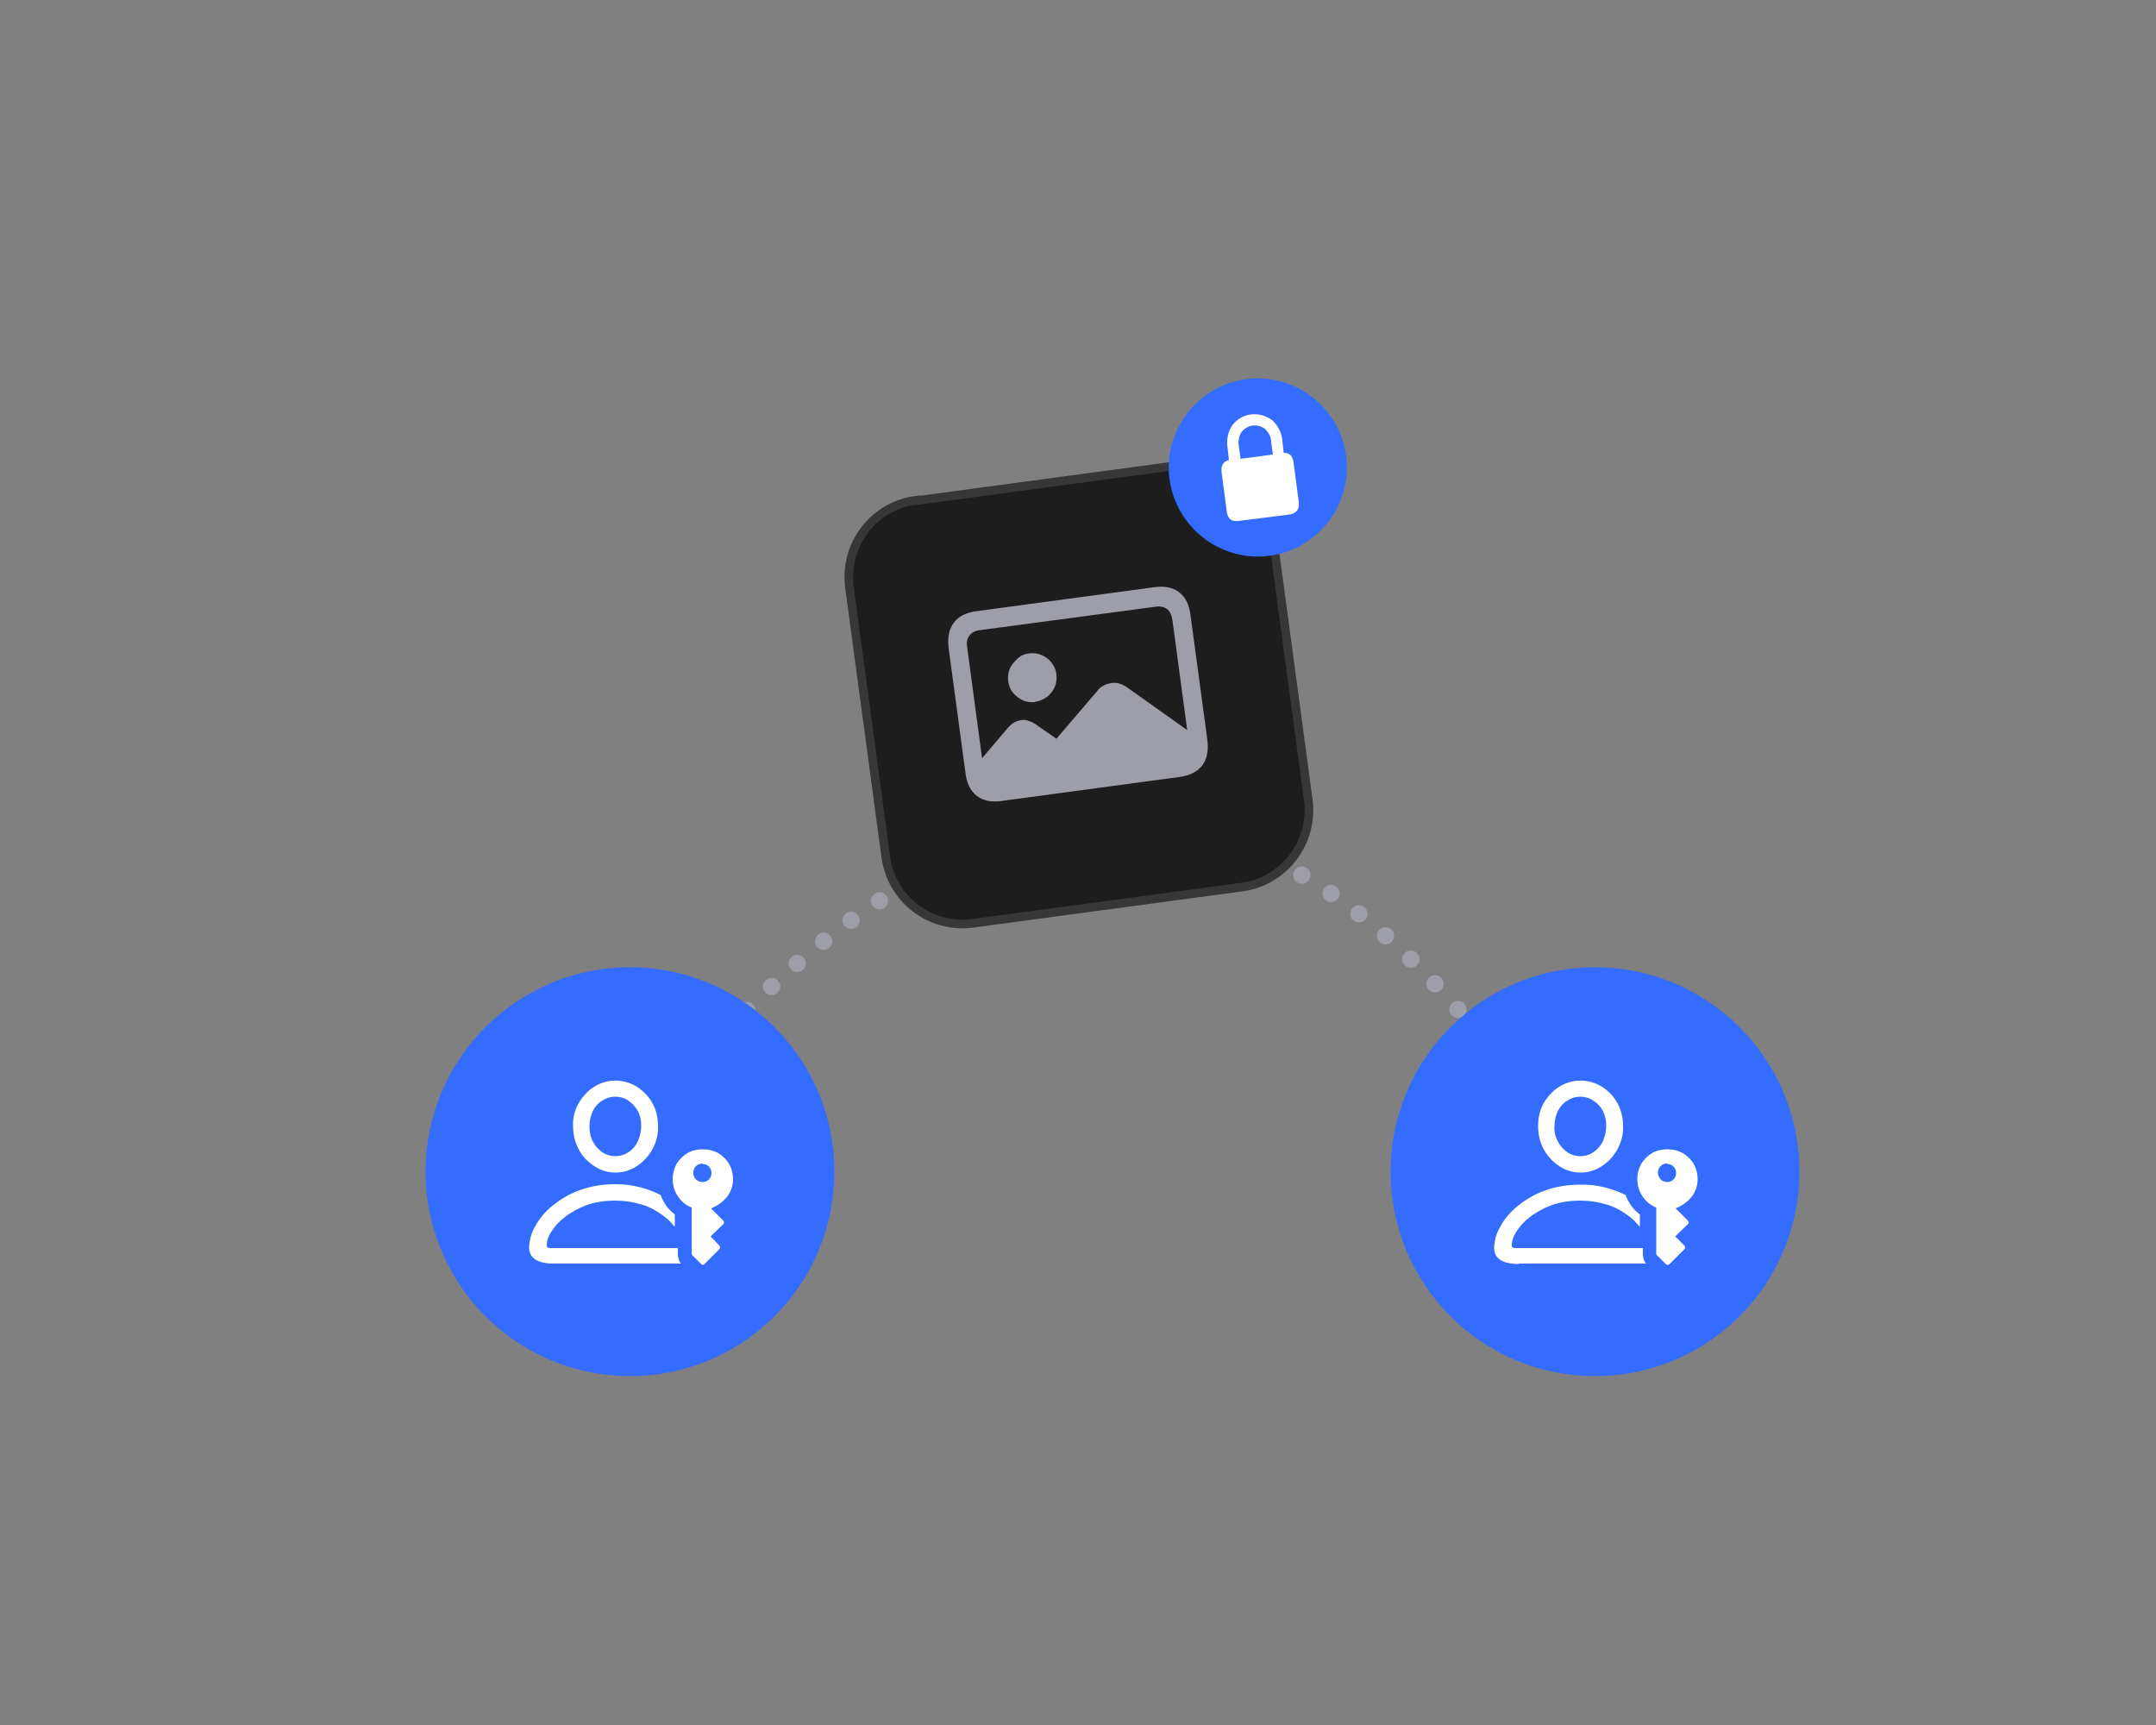
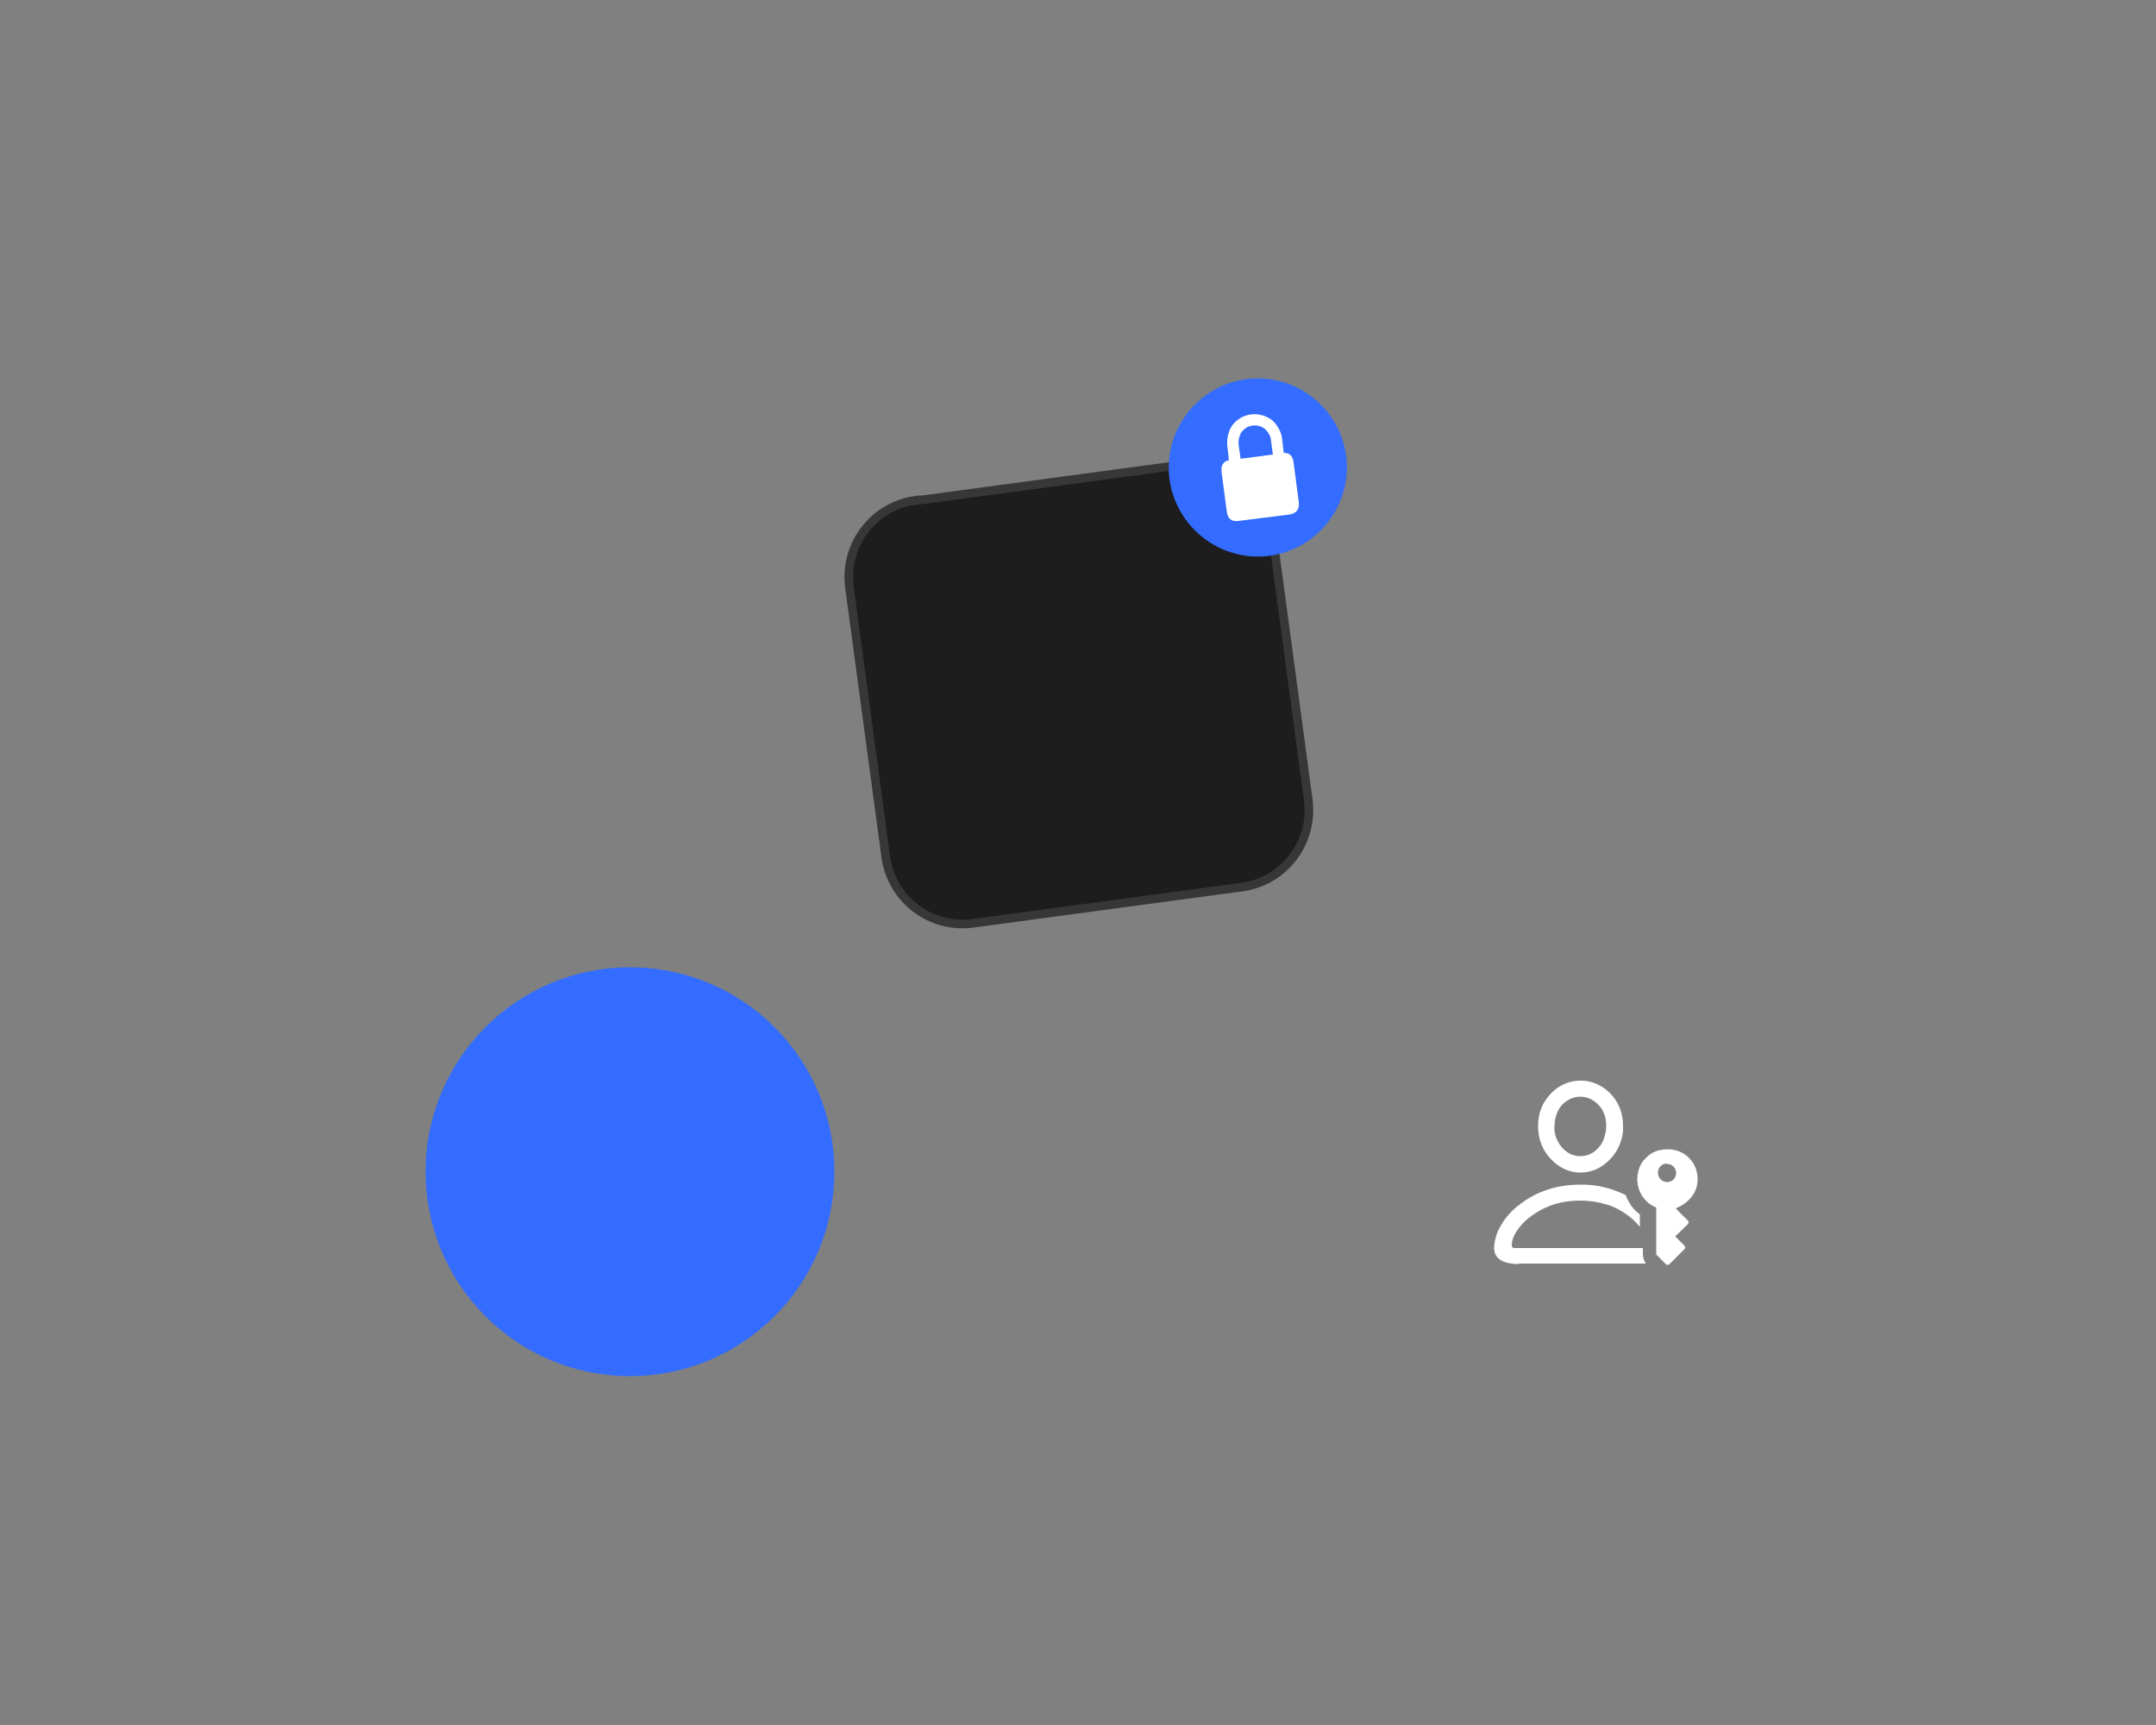
<svg xmlns="http://www.w3.org/2000/svg" id="Layer_1" version="1.1" viewBox="0 0 500 400">
  <rect x="0" y="0" width="500" height="400" fill="#808080" stroke="none" />
  <defs>
    <style>.st0{fill:#fff;fill-rule:evenodd}.st4{fill:#336cff}</style>
  </defs>
-   <path d="M364.9 273.8s-40.4-83.2-106.1-83.2-117.6 83.2-117.6 83.2" style="fill:none;stroke:#9d9ea7;stroke-dasharray:0 8;stroke-linecap:round;stroke-width:4px" />
  <circle id="Ellipse_1_copy" cx="146.1" cy="271.7" r="47.4" class="st4" />
-   <path d="M142.7 271.9c1.8 0 3.5-.5 5-1.5s2.7-2.3 3.6-3.9c.9-1.7 1.4-3.5 1.3-5.4 0-1.9-.4-3.7-1.3-5.3-.8-1.5-2.1-2.8-3.6-3.8-3.1-1.9-6.9-1.9-9.9 0-1.5.9-2.7 2.3-3.6 3.8-.9 1.6-1.4 3.4-1.3 5.3 0 1.9.4 3.7 1.3 5.4.8 1.6 2.1 2.9 3.6 3.9s3.2 1.5 4.9 1.5Zm0-3.8c-1.1 0-2.1-.3-3-.9-.9-.6-1.7-1.5-2.2-2.5-.6-1.1-.8-2.3-.8-3.6 0-1.2.3-2.4.8-3.5.5-1 1.2-1.8 2.2-2.4.9-.6 1.9-.9 3-.9s2.1.3 3 .9c.9.6 1.7 1.5 2.2 2.4.6 1.1.8 2.3.8 3.5 0 1.2-.3 2.5-.8 3.6-.5 1-1.2 1.9-2.2 2.5-.9.6-1.9.9-3 .9ZM128.5 293h29.4c-.5-.7-.7-1.5-.7-2.2v-1.4h-29.6c-.2 0-.4 0-.6-.1-.1-.1-.2-.3-.2-.5 0-1.1.4-2.2 1-3.1.8-1.3 1.9-2.5 3.1-3.4 1.5-1.2 3.2-2.1 5-2.8 2.2-.8 4.5-1.1 6.8-1.1 2.1 0 4.1.3 6.1.9 1.7.5 3.2 1.3 4.6 2.3 1.2.8 2.2 1.8 3.1 2.9v-2.9c-.8-.6-1.4-1.2-2-2-.5-.8-1-1.6-1.3-2.5-1.5-.8-3.2-1.4-4.8-1.8-1.9-.5-3.8-.7-5.7-.7-2.8 0-5.6.4-8.3 1.4-2.3.8-4.4 2.1-6.3 3.6-1.6 1.3-3 2.9-4 4.8-.9 1.5-1.3 3.1-1.4 4.8 0 2.5 1.9 3.8 5.7 3.8Zm34.4-26.5c-1.2 0-2.5.3-3.5.9-1 .6-1.9 1.5-2.5 2.5-.6 1.1-.9 2.3-.9 3.5 0 1.4.4 2.8 1.2 4 .8 1.2 1.9 2.1 3.2 2.6v10.6c0 .3.1.5.4.7l1.8 1.8c.2.2.6.3.8 0l3.4-3.4c.1-.1.2-.3.2-.4 0-.2 0-.3-.2-.5l-2-2.1 2.9-2.8c.1-.1.2-.3.2-.4 0-.2 0-.3-.2-.5l-2.8-2.8c1.5-.6 2.8-1.5 3.8-2.8.9-1.2 1.3-2.6 1.3-4 0-1.2-.3-2.4-.9-3.5-.6-1-1.5-1.9-2.5-2.5-1.1-.6-2.3-.9-3.5-.9Zm0 3.4c.6 0 1.1.2 1.5.6.8.8.8 2.2 0 3-.4.4-.9.6-1.5.6-1.2 0-2.2-1-2.1-2.2 0-.6.2-1.1.6-1.5.4-.4 1-.6 1.5-.6Z" class="st0" />
-   <circle id="Ellipse_1_copy_2" cx="369.9" cy="271.7" r="47.4" class="st4" />
  <path id="Shape_9_copy" d="M366.5 271.9c1.8 0 3.5-.5 5-1.5s2.7-2.3 3.6-3.9c.9-1.7 1.4-3.5 1.3-5.4 0-1.8-.4-3.7-1.3-5.3-.8-1.5-2.1-2.9-3.6-3.8-3-1.9-6.9-1.9-9.9 0-1.5.9-2.7 2.3-3.6 3.8-.9 1.6-1.3 3.4-1.3 5.3s.4 3.7 1.3 5.4c.9 1.6 2.1 2.9 3.6 3.9s3.2 1.5 4.9 1.5Zm0-3.8c-1.1 0-2.1-.3-3-.9-.9-.6-1.7-1.5-2.2-2.5-.6-1.1-.9-2.3-.8-3.6 0-1.2.3-2.4.8-3.5.5-1 1.2-1.8 2.2-2.4 1.8-1.2 4.2-1.2 6 0 .9.6 1.7 1.4 2.2 2.4.6 1.1.8 2.3.8 3.5 0 1.2-.3 2.5-.8 3.6-.5 1-1.3 1.9-2.2 2.5-.9.6-1.9.9-3 .9ZM352.3 293h29.4c-.5-.7-.7-1.5-.7-2.2v-1.4h-29.6c-.2 0-.4 0-.6-.1-.1-.1-.2-.3-.2-.5 0-1.1.4-2.2 1-3.1.8-1.3 1.9-2.5 3.1-3.4 1.5-1.2 3.2-2.1 5-2.8 2.2-.8 4.5-1.1 6.8-1.1 2.1 0 4.1.3 6.1.9 1.7.5 3.2 1.3 4.6 2.3 1.2.8 2.2 1.8 3.1 2.9v-2.9c-.8-.6-1.4-1.2-2-2-.5-.8-1-1.6-1.3-2.5-3.3-1.6-6.9-2.5-10.5-2.4-2.8 0-5.6.4-8.3 1.4-2.3.8-4.4 2.1-6.3 3.6-1.6 1.3-3 2.9-4 4.8-.9 1.5-1.3 3.1-1.4 4.8 0 2.5 1.9 3.8 5.7 3.8Zm34.3-26.5c-1.2 0-2.5.3-3.5.9-1 .6-1.9 1.5-2.5 2.5-.6 1.1-.9 2.3-.9 3.5 0 1.4.4 2.8 1.2 4 .8 1.2 1.9 2.1 3.2 2.6v10.6c0 .3.1.5.4.7l1.8 1.8c.1.1.3.2.4.2.2 0 .3 0 .5-.2l3.4-3.4c.1-.1.2-.3.2-.4 0-.2 0-.3-.2-.5l-2.1-2.1 2.9-2.8c.1-.1.2-.3.2-.4 0-.2 0-.3-.2-.5l-2.8-2.8c1.5-.6 2.8-1.5 3.8-2.8.9-1.2 1.3-2.6 1.3-4 0-1.2-.3-2.4-.9-3.5-.6-1-1.5-1.9-2.5-2.5-1.1-.6-2.3-.9-3.5-.9Zm0 3.4c.6 0 1.1.2 1.5.6.8.8.8 2.2 0 3-.4.4-.9.6-1.5.6-1.2 0-2.1-1-2.1-2.2 0-.6.2-1.1.6-1.5.4-.4.9-.6 1.5-.6Z" class="st0" />
  <path id="Rectangle_41_copy_3" d="m212.4 116.1 62.4-8.4c9.8-1.3 18.9 5.6 20.2 15.4l8.4 62.4c1.3 9.8-5.6 18.9-15.4 20.2l-62.4 8.4c-9.9 1.3-18.9-5.6-20.2-15.5l-8.4-62.4c-1.3-9.9 5.6-18.9 15.4-20.2Z" style="fill:#1d1d1d;stroke:#373737;stroke-width:2px;fill-rule:evenodd" />
  <path id="Ellipse_1_copy_3" d="M289.1 87.9c11.3-1.4 21.6 6.6 23.1 17.9 1.4 11.3-6.6 21.6-17.9 23.1-11.3 1.4-21.6-6.6-23.1-17.9-1.4-11.3 6.6-21.6 17.9-23.1Z" style="fill:#336cff;fill-rule:evenodd" />
  <path id="Shape_5_copy" d="m284.5 118.6-1.2-9.1c-.2-1.6.4-2.5 1.7-2.8l-.3-2.7c-.3-1.9 0-3.8 1.1-5.4 2.1-2.8 6.1-3.4 9-1.3 0 0 .1 0 .2.1 1.4 1.3 2.3 3 2.4 4.9l.3 2.7c1.4 0 2.1.7 2.3 2.3l1.2 9.1c.2 1.7-.5 2.6-2.1 2.9l-11.9 1.5c-1.6.2-2.5-.5-2.7-2.2Zm3.1-12.2 7.6-1-.4-2.9c0-1.2-.6-2.2-1.4-3-1.6-1.3-4-1.1-5.3.5l-.2.2c-.6 1-.8 2.2-.6 3.3l.4 2.8Z" class="st0" />
-   <path d="m277.3 170.7-15.9-11.3c-.6-.4-1.2-.7-1.8-.9-.6-.2-1.3-.2-1.9-.1s-1.3.3-1.8.6c-.6.3-1.1.7-1.5 1.3l-9.4 11-4.9-3.4c-.6-.4-1.1-.6-1.7-.8-.6-.2-1.1-.2-1.7-.1s-1 .3-1.5.5c-.5.3-.9.7-1.4 1.2l-7.9 9.3c.4 2.2 1.1 3.7 2.2 4.7s2.6 1.3 4.5 1.1l39-5.2c2.3-.3 3.9-1.1 4.9-2.5 1-1.3 1.3-3.2.9-5.5Zm-37.2-8c1-.1 1.9-.5 2.7-1.1.8-.6 1.4-1.4 1.8-2.3.4-.9.5-1.9.4-2.9s-.5-1.9-1.1-2.7c-.6-.8-1.4-1.4-2.3-1.8-.9-.4-1.9-.5-2.9-.4s-2 .5-2.7 1.2-1.4 1.4-1.8 2.3-.5 1.9-.4 2.9.5 2 1.1 2.7 1.4 1.4 2.3 1.8 1.9.5 2.9.4Zm-7.6 23 40.8-5.5c2.5-.3 4.4-1.2 5.5-2.7 1.1-1.4 1.5-3.4 1.2-5.9l-3.9-28.9c-.3-2.5-1.2-4.3-2.7-5.4-1.4-1.1-3.4-1.5-6-1.1l-40.8 5.5c-2.5.3-4.3 1.2-5.4 2.7-1.1 1.4-1.5 3.4-1.2 5.9l3.9 28.9c.3 2.5 1.2 4.3 2.7 5.4 1.5 1.1 3.4 1.5 6 1.1Zm-.4-4.3c-1.1.2-2 0-2.7-.5s-1.1-1.4-1.3-2.5l-3.8-28.3c-.2-1.2 0-2.1.6-2.8.5-.7 1.4-1.1 2.5-1.2l40.5-5.4c1.1-.2 2 0 2.7.5.7.5 1.1 1.4 1.3 2.6l3.8 28.3c.2 1.2 0 2.1-.6 2.8s-1.4 1.1-2.5 1.2l-40.5 5.4Z" style="fill:#9d9ea7" />
</svg>